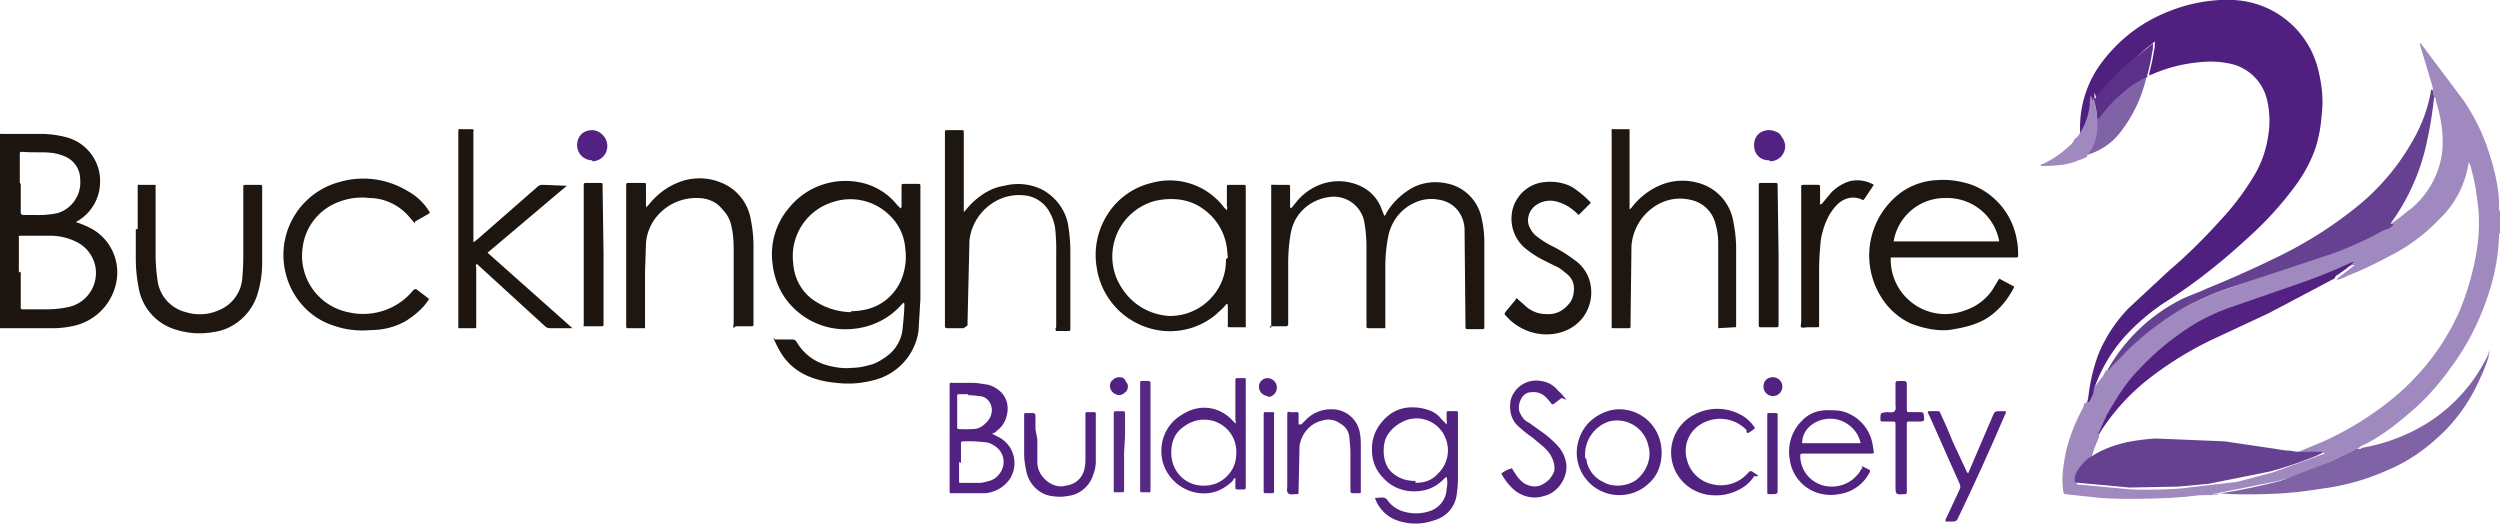
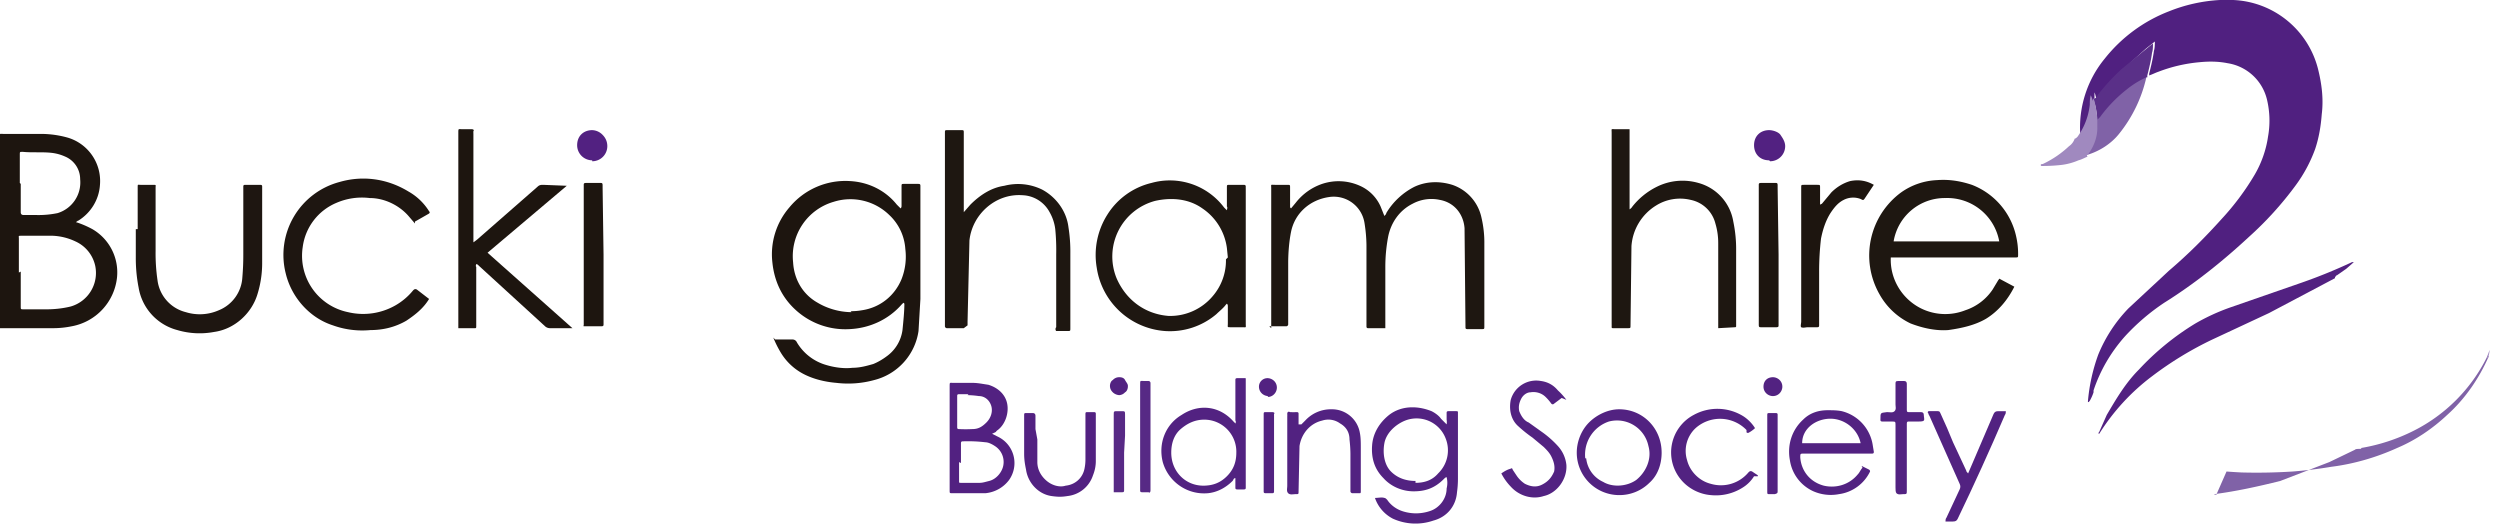
<svg xmlns="http://www.w3.org/2000/svg" width="265.1" height="55.7">
-   <path d="M258 9.7c0-.4-.1-.7-.2-1l-1.2-4c0 0 0-.1 0-.1.1 0 .1 0 .1 0l4.5 6a21 21 0 0 1 2.8 5.8 22 22 0 0 1 .9 3.8 13.5 13.5 0 0 1 .1 1.9c0 .1 0 .2.1.3v2.3c-.1.1-.1.2-.1.3a22 22 0 0 1-1.3 6.7 26.5 26.5 0 0 1-3.9 7.4c-1 1.4-2.2 2.8-3.5 4-1.7 1.5-3.5 3-5.5 4-.3.1-.6.3-.8.5.1.1.1 0 .2 0-.1.1-.2.1-.2.1-.2 0-.3 0-.5.1l-2.7 1.3a38 38 0 0 1-5.2 1.9l-7 1.4c.1.1.2 0 .2.1h-.3c-.7 0-1.4 0-2 .1-.3 0-.6.1-1 .1l-1.4.1q-2.2.1-4.4.1-1.5 0-3-.1l-3.7-.4c-.1 0-.2-.1-.2-.2a11.4 11.4 0 0 1-.1-1.6 17 17 0 0 1 .5-3.2 19.3 19.3 0 0 1 1.6-4c.1-.2.2-.4.2-.6.1 0 .2-.1.2-.1a4.8 4.8 0 0 0 .4-.9c.1.1.1 0 .1-.1q.6-1 1.3-1.8c.1-.2.2-.4.3-.6.2 0 .2-.1.3-.2l1-1c1.2-1.2 2.5-2.4 3.8-3.4 1-1 2.3-1.6 3.6-2.3a32.8 32.8 0 0 1 4-1.7l11.4-4a39.2 39.2 0 0 0 5.2-2.4 2.8 2.8 0 0 0 .9-.6c.1.1.2 0 .2-.1.7-.4 1.3-1 2-1.5a9.4 9.4 0 0 0 3.2-5.5 11.2 11.2 0 0 0 0-3.3 15.7 15.7 0 0 0-.6-2.6c0-.2 0-.3-.2-.4-.1-.1 0-.1 0-.2-.1-.2 0-.5-.3-.7zM243 48c.3 0 .6-.1 1-.2l2.4-1a33.8 33.8 0 0 0 6.9-4.2 26.2 26.2 0 0 0 3.9-3.8 24.8 24.8 0 0 0 3.6-5.8c1-2.4 1.7-5 2-7.7.1-1.4.1-2.7-.1-4a20.3 20.3 0 0 0-.6-3.2 3.8 3.8 0 0 0-.3-.9l-.1.5c-.4 2-1.4 4-3 5.5-1.6 1.7-3.4 3-5.4 4a39.8 39.8 0 0 1-4.5 2.1c-.3.2-.7.3-1 .4 0-.1.1-.1.1-.2l1.8-1.4c-.1 0-.1 0-.2 0l-13 4.7a21 21 0 0 0-3.7 1.7c-2.2 1.3-4.2 3-6 5-1.3 1.4-2.5 3-3.4 4.8a17.3 17.3 0 0 0-.8 1.8c0 .1-.1.1 0 .2-.3.7-.6 1.4-.8 2.2 0 .1-.1.2 0 .2-.7.4-1.2 1-1.5 1.8a1.3 1.3 0 0 0-.1.5c0 .4 0 .4.4.4l5.4.5a51.4 51.4 0 0 0 5.2-.1l6-.7 3.8-1 5.5-2c0 0-.1-.1-.2-.1-1 0-2-.1-2.8-.1-.1 0-.2 0-.2-.1z" fill="#a089bf" />
  <path d="M234.8 0h2a9.7 9.7 0 0 1 9 7.3c.4 1.6.6 3.2.4 4.8-.1 1.3-.3 2.5-.7 3.7a15.3 15.3 0 0 1-2.1 3.9 36 36 0 0 1-4.9 5.4c-2.8 2.6-5.8 5-9 7a22.8 22.8 0 0 0-4.2 3.6c-1.5 1.7-2.6 3.6-3.3 5.7 0 .1 0 .1 0 .2a4.8 4.8 0 0 1-.4.9c-.1.1-.1.2-.2.1a19.2 19.2 0 0 1 1.1-5 15.5 15.5 0 0 1 3.2-4.9l4.3-4c2-1.7 3.8-3.5 5.6-5.5 1.3-1.4 2.5-3 3.5-4.7.7-1.2 1.2-2.6 1.4-4a9.6 9.6 0 0 0-.1-3.9 5.1 5.1 0 0 0-4.2-3.9c-1-.2-2-.2-3-.1a16.1 16.1 0 0 0-4.3 1c-.3.1-.7.3-1 .4 0-.1 0-.1 0-.2.2-.8.4-1.6.5-2.4.1-.3.1-.7.1-1l-1 .8-2.2 2a22.8 22.8 0 0 0-2.5 2.7c-.2.2-.2.5-.5.5-.1-.2-.1-.4-.2-.6v1a7.1 7.1 0 0 1-1.3 3.4c-.1.1-.1.2-.2.2a11.5 11.5 0 0 1 2.6-8.2 16.1 16.1 0 0 1 6.8-5 17 17 0 0 1 5.4-1.2z" fill="#502080" />
  <path d="M82.2 36H84a.5.5 0 0 1 .5.3 5.3 5.3 0 0 0 3.1 2.4c1 .3 2 .4 2.8.3.8 0 1.5-.2 2.2-.4.5-.2 1-.5 1.4-.8a4.1 4.1 0 0 0 1.7-2.8c.1-1 .2-2 .2-2.8 0 0 0 0-.1-.1l-.2.2c-1.4 1.6-3.4 2.5-5.5 2.6a7.8 7.8 0 0 1-5.8-2.1c-1.4-1.3-2.2-3-2.4-5a7.6 7.6 0 0 1 1.8-5.8 7.7 7.7 0 0 1 6.4-2.8c2 .1 3.8 1 5 2.5l.4.4c.1-.1.1-.2.1-.3v-2c0-.3 0-.3.3-.3h1.4c.2 0 .3 0 .3.2 0 .1 0 .2 0 .3q0 5.8 0 11.7l-.2 3.4a6.3 6.3 0 0 1-4.7 5.2 10.4 10.4 0 0 1-4 .3c-1.2-.1-2.5-.4-3.6-1a6.1 6.1 0 0 1-2.3-2.2 11.2 11.2 0 0 1-.8-1.6zm8-3a6.8 6.8 0 0 0 1.2-.1c2-.3 3.5-1.6 4.2-3.3a6.5 6.5 0 0 0 .4-3.2 5.4 5.4 0 0 0-1.7-3.6 5.9 5.9 0 0 0-5.9-1.4 6 6 0 0 0-4.3 6.4c.1 1.8 1 3.4 2.6 4.3 1 .6 2.3 1 3.6 1z" fill="#1d150f" />
  <path d="M134.8 34.8v-.4q0-7.2 0-14.4c0-.5-.1-.4.4-.4q.6 0 1.3 0c.3 0 .3 0 .3.3v2c0 .1 0 .1.1.2l.5-.6a6 6 0 0 1 2.8-2 5.5 5.5 0 0 1 4 .2 4.3 4.3 0 0 1 2.2 2.2l.4 1c.1-.1.2-.2.2-.3.7-1.2 1.8-2.2 3-2.8 1.3-.6 2.7-.6 4-.2a4.7 4.7 0 0 1 3.1 3.5 11.5 11.5 0 0 1 .3 2.8v8.7c0 .3 0 .3-.3.3h-1.5c-.2 0-.2-.1-.2-.2l-.1-10.5c-.1-1.4-1-2.7-2.6-3a4.2 4.2 0 0 0-2.9.4c-1.4.7-2.3 2-2.6 3.5a17.3 17.3 0 0 0-.3 3.3v6c0 .2 0 .3 0 .4h-1.8c-.1 0-.2 0-.2-.2V26a15.7 15.7 0 0 0-.2-2.3 3.3 3.3 0 0 0-3.8-2.8c-2 .3-3.6 1.7-4 3.7-.2 1-.3 2.2-.3 3.3v6.5c0 .1-.1.2-.2.2h-1.8z" fill="#1e1711" />
  <path d="M8.2 23.6a10.1 10.1 0 0 1 1.6.7 5.3 5.3 0 0 1 2.6 5.2 5.9 5.9 0 0 1-4.8 5.1 9.7 9.7 0 0 1-1.9.2H.3c-.1 0-.2 0-.3 0 0-.1 0-.2 0-.4q0-10 0-19.8c0-.5-.1-.4.4-.4h4a10.5 10.5 0 0 1 2.8.4 4.8 4.8 0 0 1 3.4 5c-.1 1.6-1 3-2.3 3.8-.1 0-.1.1-.2.1 0 0 0 0 0 .1zm-6 5.2q0 1.8 0 3.7c0 .3 0 .3.3.3H5c.8 0 1.7-.1 2.5-.3a3.7 3.7 0 0 0 2.6-4.3A3.7 3.7 0 0 0 8 25.6a6.2 6.2 0 0 0-2.4-.6H2.3c-.4 0-.3 0-.3.3q0 1.8 0 3.6zm0-9.3v3c0 .2.1.3.3.3h1.3a10 10 0 0 0 2.3-.2A3.4 3.4 0 0 0 8.5 19a2.6 2.6 0 0 0-1.6-2.4 4.8 4.8 0 0 0-1.5-.4c-1-.1-2 0-3-.1-.3 0-.3 0-.3.3q0 1.5 0 3z" fill="#1d150f" />
  <path d="M200.5 27.3c-.1 2.3 1.2 4.4 3.2 5.4a5.8 5.8 0 0 0 4.7.2 5.6 5.6 0 0 0 2.9-2.2l.6-1c.1-.1.1-.2.2-.1l1.5.8c-.7 1.4-1.7 2.6-3 3.4-1.2.7-2.6 1-4 1.2-1.3.1-2.7-.2-4-.7a7.4 7.4 0 0 1-3.3-3.1 8.3 8.3 0 0 1 2.3-10.8 7.1 7.1 0 0 1 3.8-1.3c1.3-.1 2.5.1 3.7.5a7.6 7.6 0 0 1 4.7 5.5 8.2 8.2 0 0 1 .2 1.9c0 .3 0 .3-.3.3q-2.4 0-4.8 0h-8.6zm11.5-1.7a5.6 5.6 0 0 0-5.7-4.6 5.5 5.5 0 0 0-5.5 4.6zm-82 6.7c-.3.4-.7.7-1 1a7.6 7.6 0 0 1-5.5 1.8 7.9 7.9 0 0 1-7.2-6.7 8 8 0 0 1 1.1-5.6 7.6 7.6 0 0 1 4.7-3.4 7.2 7.2 0 0 1 7.7 2.6l.3.3c0-.1.1-.3 0-.4v-2c0-.3 0-.3.3-.3h1.4c.2 0 .3 0 .3.2a1.6 1.6 0 0 0 0 .2q0 7.2 0 14.3c0 .5.1.4-.4.4h-1.2c-.4 0-.3 0-.3-.4v-1.8c0-.1 0-.2-.1-.3zm.2-5l-.1-1a6 6 0 0 0-2.6-4.2c-1.4-1-3.2-1.2-5-.8a6.1 6.1 0 0 0-4.1 8.2c1 2.3 3 3.8 5.5 4a5.9 5.9 0 0 0 4.7-2.1 5.8 5.8 0 0 0 1.4-3.9zm52 7.5v-9a7.2 7.2 0 0 0-.3-2.1 3.4 3.4 0 0 0-2.6-2.5 4.8 4.8 0 0 0-3.7.6 5.5 5.5 0 0 0-2.6 4.3l-.1 8.4c0 .3 0 .3-.3.3h-1.5c-.2 0-.2 0-.2-.2a2 2 0 0 0 0-.2q0-10 0-20.3c0-.5-.1-.4.4-.4h1.5v8.5a.9.9 0 0 0 .3-.3 7.6 7.6 0 0 1 2.6-2.1 6.1 6.1 0 0 1 4.4-.4 5.1 5.1 0 0 1 3.7 4.1 14.2 14.2 0 0 1 .3 3.1v8c0 .1-.1.1-.1.1zm-80 0h-1.8c-.1 0-.2-.1-.2-.2v-.2q0-10 0-20.3h0c0-.3 0-.3.3-.3q.7 0 1.4 0c.3 0 .3 0 .3.3v3q0 2.5 0 5v.4l.7-.8c1-1 2.2-1.8 3.6-2a5.8 5.8 0 0 1 4 .4c1.5.8 2.6 2.3 2.8 4a16.6 16.6 0 0 1 .2 2.8q0 4 0 7.8v.1c0 .3 0 .3-.3.3H112c-.1-.1-.1-.3 0-.4V27a23.3 23.3 0 0 0-.1-2.7 4.8 4.8 0 0 0-.6-1.8 3.4 3.4 0 0 0-2.9-1.8c-2.8-.2-5.3 2-5.6 4.8l-.2 8.6c0 .1 0 .3 0 .4z" fill="#1e1711" />
  <path d="M51.7 26.8l9 8h-1c-.5 0-1 0-1.4 0-.2 0-.4-.1-.5-.2q-3.5-3.2-7-6.4c-.1-.1-.2-.2-.3-.2 0 .1-.1.2 0 .3q0 3 0 6v.3c0 .1 0 .2-.1.2h-1.7c0 0-.1 0-.1 0s0-.1 0-.1v-.3q0-10.2 0-20.3c0-.5 0-.4.4-.4H50c.2 0 .3.1.2.2a2.4 2.4 0 0 0 0 .3v11.5l.4-.3q3.2-2.8 6.4-5.6c.2-.2.4-.2.6-.2l2.5.1z" fill="#1d150f" />
-   <path d="M77.8 34.8c0-.1-.1-.3 0-.4V27c0-1 0-2-.2-2.8-.1-.7-.4-1.4-1-2C76 21.4 75 21 74 21c-2.8-.1-5.3 2-5.5 4.8l-.1 3q0 2.8 0 5.6v.4h-1.8c-.1 0-.2 0-.2-.2v-15c0-.2.1-.2.3-.2h1.5c.3 0 .3 0 .3.3V22c.1-.1.2-.2.3-.3.8-1 1.8-1.8 3-2.3a6 6 0 0 1 4.5-.1 5.1 5.1 0 0 1 3.3 3.9 14.8 14.8 0 0 1 .3 3.3q0 4 0 7.8v.1c0 .1 0 .2-.2.2h-1.7z" fill="#1e1711" />
  <path d="M44 23.7l-.6-.7c-1-1.2-2.6-2-4.2-2a6.8 6.8 0 0 0-3.5.5 5.9 5.9 0 0 0-3.6 4.7 6.1 6.1 0 0 0 4.8 6.9 6.9 6.9 0 0 0 5-.7 6.7 6.7 0 0 0 1.9-1.6c.1-.1.2-.2.4-.1l1.3 1c-.6 1-1.5 1.7-2.4 2.3-1.2.7-2.5 1-3.8 1a9.2 9.2 0 0 1-4-.5c-2.5-.8-4.4-3-5-5.5a8 8 0 0 1 5.7-9.7c2.4-.7 5-.4 7.3 1a6.1 6.1 0 0 1 2.2 2.1c.1.1.1.2-.1.3l-1.4.8zm-29.4.6q0-2.2 0-4.4c0-.4 0-.3.3-.3h1.3c.4 0 .3 0 .3.3q0 1 0 2.3v4.4a19.8 19.8 0 0 0 .2 3.1 4 4 0 0 0 3 3.4 5 5 0 0 0 3.5-.2 4 4 0 0 0 2.5-3.5 27.5 27.5 0 0 0 .1-2.4q0-3.5 0-7v-.2c0-.1 0-.2.2-.2h1.6c.2 0 .2.1.2.2v8a11.1 11.1 0 0 1-.5 3.4c-.6 2-2.4 3.7-4.6 4a8.3 8.3 0 0 1-3.9-.2 5.6 5.6 0 0 1-4.1-4.5 16 16 0 0 1-.3-3.2v-3z" fill="#1e1611" />
-   <path d="M235 52.5c0-.1-.2 0-.2-.1 2.3-.3 4.6-.8 7-1.4l5.2-2 2.7-1.3c.1-.1.3-.1.5-.1.1 0 .2 0 .2-.1a19.6 19.6 0 0 0 5.5-1.8 17.4 17.4 0 0 0 7.8-7.8l.1-.2.1.1a17.1 17.1 0 0 1-.9 2.3c-1 2.3-2.5 4.5-4.4 6.2-1.6 1.5-3.4 2.7-5.3 3.5-2.2 1-4.6 1.7-7 2a44.8 44.8 0 0 1-4.1.5 59.7 59.7 0 0 1-5.4.1 61.8 61.8 0 0 1-1.6-.1z" fill="#8062a7" />
-   <path d="M160.8 31.6l.8.7c.6.6 1.4 1 2.3 1 1 .1 1.8-.3 2.4-1 .4-.4.6-1 .6-1.7s-.3-1.2-.8-1.6c-.4-.3-.7-.6-1.2-.8l-1.4-.7a11 11 0 0 1-1.8-1.2 4.1 4.1 0 0 1-1.1-4.7c.6-1.3 1.8-2.2 3.3-2.3 1-.1 2.3.1 3.2.8.4.3.8.6 1.2 1l.4.4-1.2 1.2c-.1.1-.2.1-.2 0a6.4 6.4 0 0 0-1-.8c-.5-.3-1-.5-1.6-.6-.8-.1-1.7.2-2.2.8-.5.6-.6 1.4-.3 2 .2.4.4.7.8 1a10 10 0 0 0 1.8 1.1 15.4 15.4 0 0 1 2.2 1.4 4 4 0 0 1 1.6 2.3c.3 1.2.1 2.4-.5 3.4s-1.6 1.7-2.8 2c-2 .5-4.2-.2-5.6-1.8-.2-.2-.2-.2 0-.5l1-1.2z" fill="#1e1611" />
+   <path d="M235 52.5c0-.1-.2 0-.2-.1 2.3-.3 4.6-.8 7-1.4l5.2-2 2.7-1.3c.1-.1.3-.1.5-.1.1 0 .2 0 .2-.1a19.6 19.6 0 0 0 5.5-1.8 17.4 17.4 0 0 0 7.8-7.8l.1-.2.1.1c-1 2.3-2.5 4.5-4.4 6.2-1.6 1.5-3.4 2.7-5.3 3.5-2.2 1-4.6 1.7-7 2a44.8 44.8 0 0 1-4.1.5 59.7 59.7 0 0 1-5.4.1 61.8 61.8 0 0 1-1.6-.1z" fill="#8062a7" />
  <path d="M153.4 45a1.4 1.4 0 0 0 0-.5v-.7c0-.1 0-.2.2-.2h.8c.1 0 .2 0 .2.1v7a10.2 10.2 0 0 1-.1 1.5c-.1 1.4-1 2.6-2.5 3a5.8 5.8 0 0 1-4.3-.2 3.9 3.9 0 0 1-1.9-2.2c.4 0 .7-.1 1 0 .1 0 .2.1.3.2.4.6 1 1 1.6 1.2a4.6 4.6 0 0 0 2.9 0c1-.3 1.8-1.3 1.8-2.4.1-.4.1-.8 0-1.2-.1 0-.2.1-.3.2-1 1-2 1.3-3.2 1.3s-2.4-.5-3.2-1.4c-1-1-1.3-2.2-1.2-3.5s.8-2.4 1.8-3.2c1.3-1 3-1 4.5-.4.4.2.8.5 1 .8l.4.4zm-3.3 6.2c1 0 1.8-.3 2.4-1a3.4 3.4 0 0 0 .8-3.7 3.3 3.3 0 0 0-4.3-1.9c-1 .4-2 1.3-2.2 2.4s0 2.3.7 3c.7.7 1.6 1 2.6 1z" fill="#522281" />
  <path d="M193.2 21.6l1-1.2c.6-.6 1.3-1 2-1.2 1-.2 1.8 0 2.5.4l-1 1.5c0 0-.1.1-.1.1s-.1 0-.1 0l-.2-.1a2.2 2.2 0 0 0-1.8.1c-.6.3-1 .8-1.4 1.4-.5.8-.8 1.7-1 2.7a30.4 30.4 0 0 0-.2 3.5q0 2.8 0 5.5v.2c0 .2-.1.2-.2.2-.4 0-.7 0-1 0-.2 0-.5.1-.7 0-.1-.1 0-.4 0-.6q0-7 0-14v-.2c0-.3 0-.3.3-.3q.7 0 1.4 0c.3 0 .3 0 .3.3v1.8z" fill="#1d150f" />
  <path d="M105.2 46l.6.3a3.1 3.1 0 0 1 1.2 4.6c-.6.8-1.5 1.3-2.5 1.4H101c-.3 0-.3 0-.3-.3h0q0-5.4 0-11c0-.5 0-.4.4-.4q1 0 2 0c.6 0 1 .1 1.7.2 1 .3 1.8 1 2 2 .2 1-.2 2.2-1 2.8a.7.7 0 0 0-.2.2zm-3.5 3v2c0 .2 0 .2.2.2h2c.3 0 .6-.1 1-.2.8-.2 1.4-1 1.5-1.7a2 2 0 0 0-.9-2c-.3-.2-.7-.4-1-.4a15.4 15.4 0 0 0-2.4-.1c-.2 0-.2.1-.2.3v2zm1-7.2h-1c-.2 0-.2.1-.2.2q0 1.6 0 3.3c0 .2.1.2.2.2a13.8 13.8 0 0 0 1.4 0c.6 0 1-.2 1.5-.7.5-.5.7-1.2.5-1.8-.2-.6-.7-1-1.3-1a9.2 9.2 0 0 0-1.2-.1z" fill="#522181" />
  <path d="M131 45c0-.1.1-.3 0-.4q0-2 0-4v-.3c0-.1 0-.2.2-.2h.8c.1 0 .1 0 .1.1v.3q0 5.6 0 11.2h0c0 .1 0 .2-.2.2-.2 0-.5 0-.7 0-.2 0-.2-.1-.2-.2v-1c-.2 0-.2.2-.3.3-.7.7-1.6 1.2-2.6 1.3-2.2.2-4.2-1.2-4.8-3.3-.5-2 .3-4 2-5 1.8-1.2 4-1 5.5.7l.3.3zm.1 3a3.4 3.4 0 0 0-3.4-3.5c-1 0-1.8.4-2.5 1s-1 1.5-1 2.5c0 2 1.5 3.5 3.4 3.5 1 0 1.8-.3 2.5-1s1-1.5 1-2.5zm66.3 1.4l.8.4c.1.1.1.1.1.2a4.3 4.3 0 0 1-3.3 2.4 4.6 4.6 0 0 1-2.7-.3 4.3 4.3 0 0 1-2.5-3.3c-.3-1.6.2-3.2 1.4-4.3.7-.7 1.6-1 2.6-1 .5 0 1 0 1.5.1a4.4 4.4 0 0 1 3.3 3.7l.1.6c0 .1 0 .2-.2.2h-7.2c-.4 0-.4 0-.4.4.1 1.4 1 2.6 2.5 3 1.3.3 2.7-.1 3.6-1.2.2-.2.3-.5.5-.7zM191 47h6.3c-.3-1.5-1.7-2.6-3.2-2.6-1.5 0-3 1-3 2.6z" fill="#522281" />
  <path d="M64 27v7.4c0 .1 0 .2-.2.2H62c-.1 0-.2 0-.1-.1v-.2q0-7.2 0-14.5v-.2c0-.1 0-.2.2-.2h1.6c.1 0 .2 0 .2.2 0 .1 0 .2 0 .3zm124.6 0v7.5c0 .1 0 .2-.2.2h-1.7c-.1 0-.2 0-.2-.2v-.2q0-7.2 0-14.5v-.2c0-.1 0-.2.2-.2h1.6c.1 0 .2 0 .2.2 0 .1 0 .2 0 .3z" fill="#1d150f" />
  <path d="M176.2 48c0 1.2-.4 2.4-1.3 3.2a4.5 4.5 0 0 1-3.2 1.3 4.5 4.5 0 0 1-4.5-4.5c0-1.2.5-2.4 1.3-3.2s2-1.4 3.2-1.4c2.5 0 4.5 2 4.5 4.6zm-8 .6a3.1 3.1 0 0 0 1.8 2.5c1 .6 2.5.5 3.5-.2 1-.8 1.7-2.2 1.3-3.6a3.4 3.4 0 0 0-4.2-2.6 3.7 3.7 0 0 0-2.5 3.9zm-2.6-6.4l-.8.6c-.1.1-.2.1-.3 0a4.9 4.9 0 0 0-.6-.7c-.4-.4-1-.6-1.6-.5-.4 0-.8.3-1 .7s-.3.8-.2 1.3c.2.5.5 1 1 1.2l1.4 1a10.3 10.3 0 0 1 1.7 1.5 3.5 3.5 0 0 1 .9 2c.1 1.5-1 3-2.4 3.3-1.2.4-2.6 0-3.5-1a5.8 5.8 0 0 1-1-1.4c.3-.2.6-.4 1-.5.1-.1.2 0 .2.1l.4.6a3.1 3.1 0 0 0 .9.9c.6.3 1.2.4 1.8.1s1-.7 1.3-1.4c.1-.5 0-1-.3-1.6-.2-.4-.5-.7-.8-1l-1.2-1a13.8 13.8 0 0 1-1.5-1.2c-.8-.7-1-1.8-.8-2.8a2.8 2.8 0 0 1 3.2-2c.7.1 1.3.4 1.8 1a6.8 6.8 0 0 1 .9 1zM138 45l.4-.4a3.7 3.7 0 0 1 2.8-1.2 3 3 0 0 1 3 2.5c.1.5.1 1 .1 1.7q0 2 0 4.3v.2c0 .1 0 .2-.1.2h-.8c-.1 0-.2-.1-.2-.2v-4a13.8 13.8 0 0 0-.1-1.5c0-.7-.3-1.3-1-1.7a2.1 2.1 0 0 0-1.9-.3c-1.3.3-2.2 1.4-2.4 2.7l-.1 4.8c0 .3 0 .3-.3.3s-.6.1-.8-.1c-.2-.2-.1-.5-.1-.8q0-3.7 0-7.3a2.1 2.1 0 0 0 0-.3c0-.2.1-.3.3-.2a7.5 7.5 0 0 0 .7 0c.2 0 .2.1.2.2V45zm48 5.5a3.7 3.7 0 0 1-1.2 1.2 5.3 5.3 0 0 1-3.4.8c-1.2-.1-2.4-.7-3.2-1.7a4.5 4.5 0 0 1 1.4-6.8 5.2 5.2 0 0 1 5.2.1c.5.3 1 .8 1.3 1.3-.2.2-.5.4-.7.5 0 0-.1 0-.1 0s-.1 0-.1-.1v-.2a3.9 3.9 0 0 0-5.4-.2 3.3 3.3 0 0 0-.9 3.4c.3 1.2 1.3 2.2 2.5 2.5a3.8 3.8 0 0 0 4-1.2c.1-.1.2-.2.4-.1l.6.4c0 0 0 0 0 .1z" fill="#522281" />
  <path d="M110 46.6V49c0 .8.4 1.5 1 2s1.4.7 2 .5c1-.1 1.8-.8 2-1.8a4.7 4.7 0 0 0 .1-1q0-2 0-4V44c0-.3 0-.3.3-.3h.6c.2 0 .2.1.2.2v5c0 .5-.1 1-.3 1.5a3.2 3.2 0 0 1-2.7 2.2c-.6.1-1 .1-1.7 0-1.4-.2-2.5-1.4-2.7-2.8-.1-.5-.2-1-.2-1.7q0-2 0-4c0-.3 0-.3.3-.3h.6c.2 0 .3.1.3.3v1.4z" fill="#522181" />
  <path d="M204.5 43.6h1c.2 0 .2.1.3.3q.7 1.5 1.3 3 .7 1.5 1.4 3c0 .1.1.2.2.3l2.7-6.3c.1-.2.2-.3.5-.3h.8c0 .1 0 .3-.1.4q-2.4 5.6-5 11c-.1.2-.2.3-.5.3h-.8c0-.1 0-.3.1-.4l1.4-3c.1-.2.1-.4 0-.6q-1.6-3.6-3.2-7.2c-.1-.1-.1-.3-.2-.4z" fill="#522281" />
  <path d="M227.6 8.2a14.7 14.7 0 0 1-2.9 6c-.8 1-2 1.8-3.3 2.2-.1 0-.1 0-.2 0 0 0-.1 0-.1-.1 0-.1.1-.1.1-.1.7-.7 1-1.7 1-2.8v-1c.1-.1.2-.1.3-.2a14.8 14.8 0 0 1 2.8-2.9c.7-.5 1.4-1 2-1.3z" fill="#8062a7" />
  <path d="M201 48.5q0-1.7 0-3.4c0-.4 0-.4-.4-.4-.3 0-.6 0-1 0-.2 0-.2-.1-.2-.2 0-.8 0-.7.7-.8.3 0 .6.1.8-.1.2-.2.1-.5.1-.7q0-1 0-2.2c0-.2 0-.3.3-.3s.4 0 .6 0c.2 0 .3.1.3.3v2.8c0 .2.1.2.2.2h1.3c.2 0 .3.1.3.3 0 .2.1.5 0 .6s-.4.1-.6.1h-1c-.1 0-.2 0-.2.2v.3q0 3.4 0 6.8c0 .4 0 .4-.4.4-.2 0-.5.1-.7-.1-.1-.1-.1-.4-.1-.6v-3z" fill="#522281" />
  <path d="M227.6 8.2a9.4 9.4 0 0 0-2.1 1.3 14.8 14.8 0 0 0-2.8 2.9c-.1.1-.2.2-.3.3a10.2 10.2 0 0 0-.4-2.2c.3-.1.4-.3.5-.5a22.8 22.8 0 0 1 2.5-2.7l3.3-2.7c0 .4 0 .7-.1 1-.1.8-.3 1.6-.5 2.4 0 0 0 .1 0 .2z" fill="#5a3088" />
  <path d="M122 46.3V52c0 .2-.1.3-.2.2-.2 0-.5 0-.7 0-.2 0-.2-.1-.2-.2 0-.1 0-.2 0-.2q0-5.6 0-11c0-.5 0-.4.4-.4h.5c.1 0 .2.1.2.2v.3q0 2.8 0 5.6z" fill="#572985" />
  <path d="M222 10.4a10.2 10.2 0 0 1 .4 2.2v1c0 1-.4 2-1 2.8-.1 0-.1.1-.1.1 0 .1.1.1.1.1-.3.1-.6.3-1 .4a6.5 6.5 0 0 1-1.9.5 17.8 17.8 0 0 1-2 .1c0 0-.1 0-.1-.1 0-.1.1-.1.2-.1a10.6 10.6 0 0 0 2.8-1.9c.3-.2.5-.5.6-.8.1 0 .2-.1.3-.2a7.1 7.1 0 0 0 1.3-3.4c0-.3 0-.6.1-1 .1.2.2.4.2.6z" fill="#a089bf" />
  <path d="M119.2 48q0 2 0 4h0c0 .1 0 .2-.2.2h-.8c0 0-.1 0-.1 0s0-.1 0-.1V52q0-4 0-8c0-.4 0-.4.4-.4h.4c.4 0 .4 0 .4.4q0 1 0 2.2z" fill="#572985" />
  <path d="M188.5 48q0 2 0 4c0 .3 0 .3-.3.4h-.5c-.3 0-.3 0-.3-.3v-8c0-.3 0-.3.3-.3h.6c.2 0 .2.1.2.2v1.8zM134 48q0-2 0-4c0-.3 0-.3.3-.3h.6c.2 0 .3.1.2.2a1.8 1.8 0 0 0 0 .2v8c0 .2-.1.2-.2.2-.2 0-.5 0-.7 0-.2 0-.2-.1-.2-.2v-2z" fill="#522281" />
  <path d="M187.6 17c-1 0-1.6-.7-1.6-1.6 0-1 .7-1.6 1.6-1.6.4 0 1 .2 1.2.5s.5.7.5 1.2a1.6 1.6 0 0 1-1.6 1.6zM62.8 17a1.6 1.6 0 0 1-1.6-1.6c0-1 .7-1.6 1.6-1.6a1.6 1.6 0 0 1 1.1.5c.3.3.5.7.5 1.2a1.6 1.6 0 0 1-1.6 1.6z" fill="#522181" />
  <path d="M134.5 42c-.5 0-1-.4-1-1a.9.9 0 0 1 .9-.9c.5 0 1 .4 1 1 0 .5-.4 1-1 1zm53.5 0c-.5 0-1-.4-1-1s.4-1 1-1c.5 0 1 .4 1 1 0 .5-.4 1-1 1zm-68.4-1c0 .2-.1.5-.3.6a.9.9 0 0 1-.6.3c-.2 0-.5-.1-.7-.3s-.3-.4-.3-.7c0-.2.1-.5.3-.6a.9.9 0 0 1 .7-.3c.3 0 .5.1.6.3s.3.4.3.6z" fill="#522281" />
  <path d="M263.8 38l-.1-.1c.1-.3.2-.5.3-.8 0 .3-.1.6-.2 1z" fill="#a089bf" />
-   <path d="M253.8 23.8c-.2.3-.5.5-1 .6a39.2 39.2 0 0 1-5.2 2.4l-11.4 3.8a32.8 32.8 0 0 0-4 1.7 25.1 25.1 0 0 0-3.6 2.3 29 29 0 0 0-3.8 3.4l-1 1c-.1.1-.1.3-.3.2a18.6 18.6 0 0 1 7.7-7.4c1-.5 2-.8 2.8-1.2a117.5 117.5 0 0 0 7.6-3.4 43.3 43.3 0 0 0 8.1-5.1 24.3 24.3 0 0 0 6.1-7.1c1-1.7 1.7-3.6 2-5.5.3.1.2.4.3.7 0 0 0 .1 0 .2a41.1 41.1 0 0 1-.7 4.4 22.7 22.7 0 0 1-3.9 8.9zm-32 24.6c1-.7 2.4-1.2 3.7-1.5a22.4 22.4 0 0 1 3.1-.4l7.3.3 5.4.8c.6.1 1.2.2 1.7.2.1 0 .2.1.3.1h2.8c.1 0 .1 0 .2.1l-.6.3a42.1 42.1 0 0 1-5 1.7l-6.5 1.3-3.2.3-5.2.1-3.2-.3-2.2-.2c-.4 0-.4-.1-.4-.4a1.3 1.3 0 0 1 .1-.5 4.4 4.4 0 0 1 1.5-1.8z" fill="#664091" />
  <path d="M247.6 29.5l-7 3.7-6 2.8a36.6 36.6 0 0 0-6.4 3.9 22.7 22.7 0 0 0-5.6 6.1c-.1 0-.1-.1 0-.2l.8-1.8c1-1.7 2-3.4 3.4-4.8a28 28 0 0 1 6-4.9 22 22 0 0 1 3.7-1.7l7.2-2.5a56 56 0 0 0 5.7-2.3c.1 0 .1 0 .2 0l-.8.7-1 .7c-.1 0-.1.1-.2.2z" fill="#522181" />
</svg>